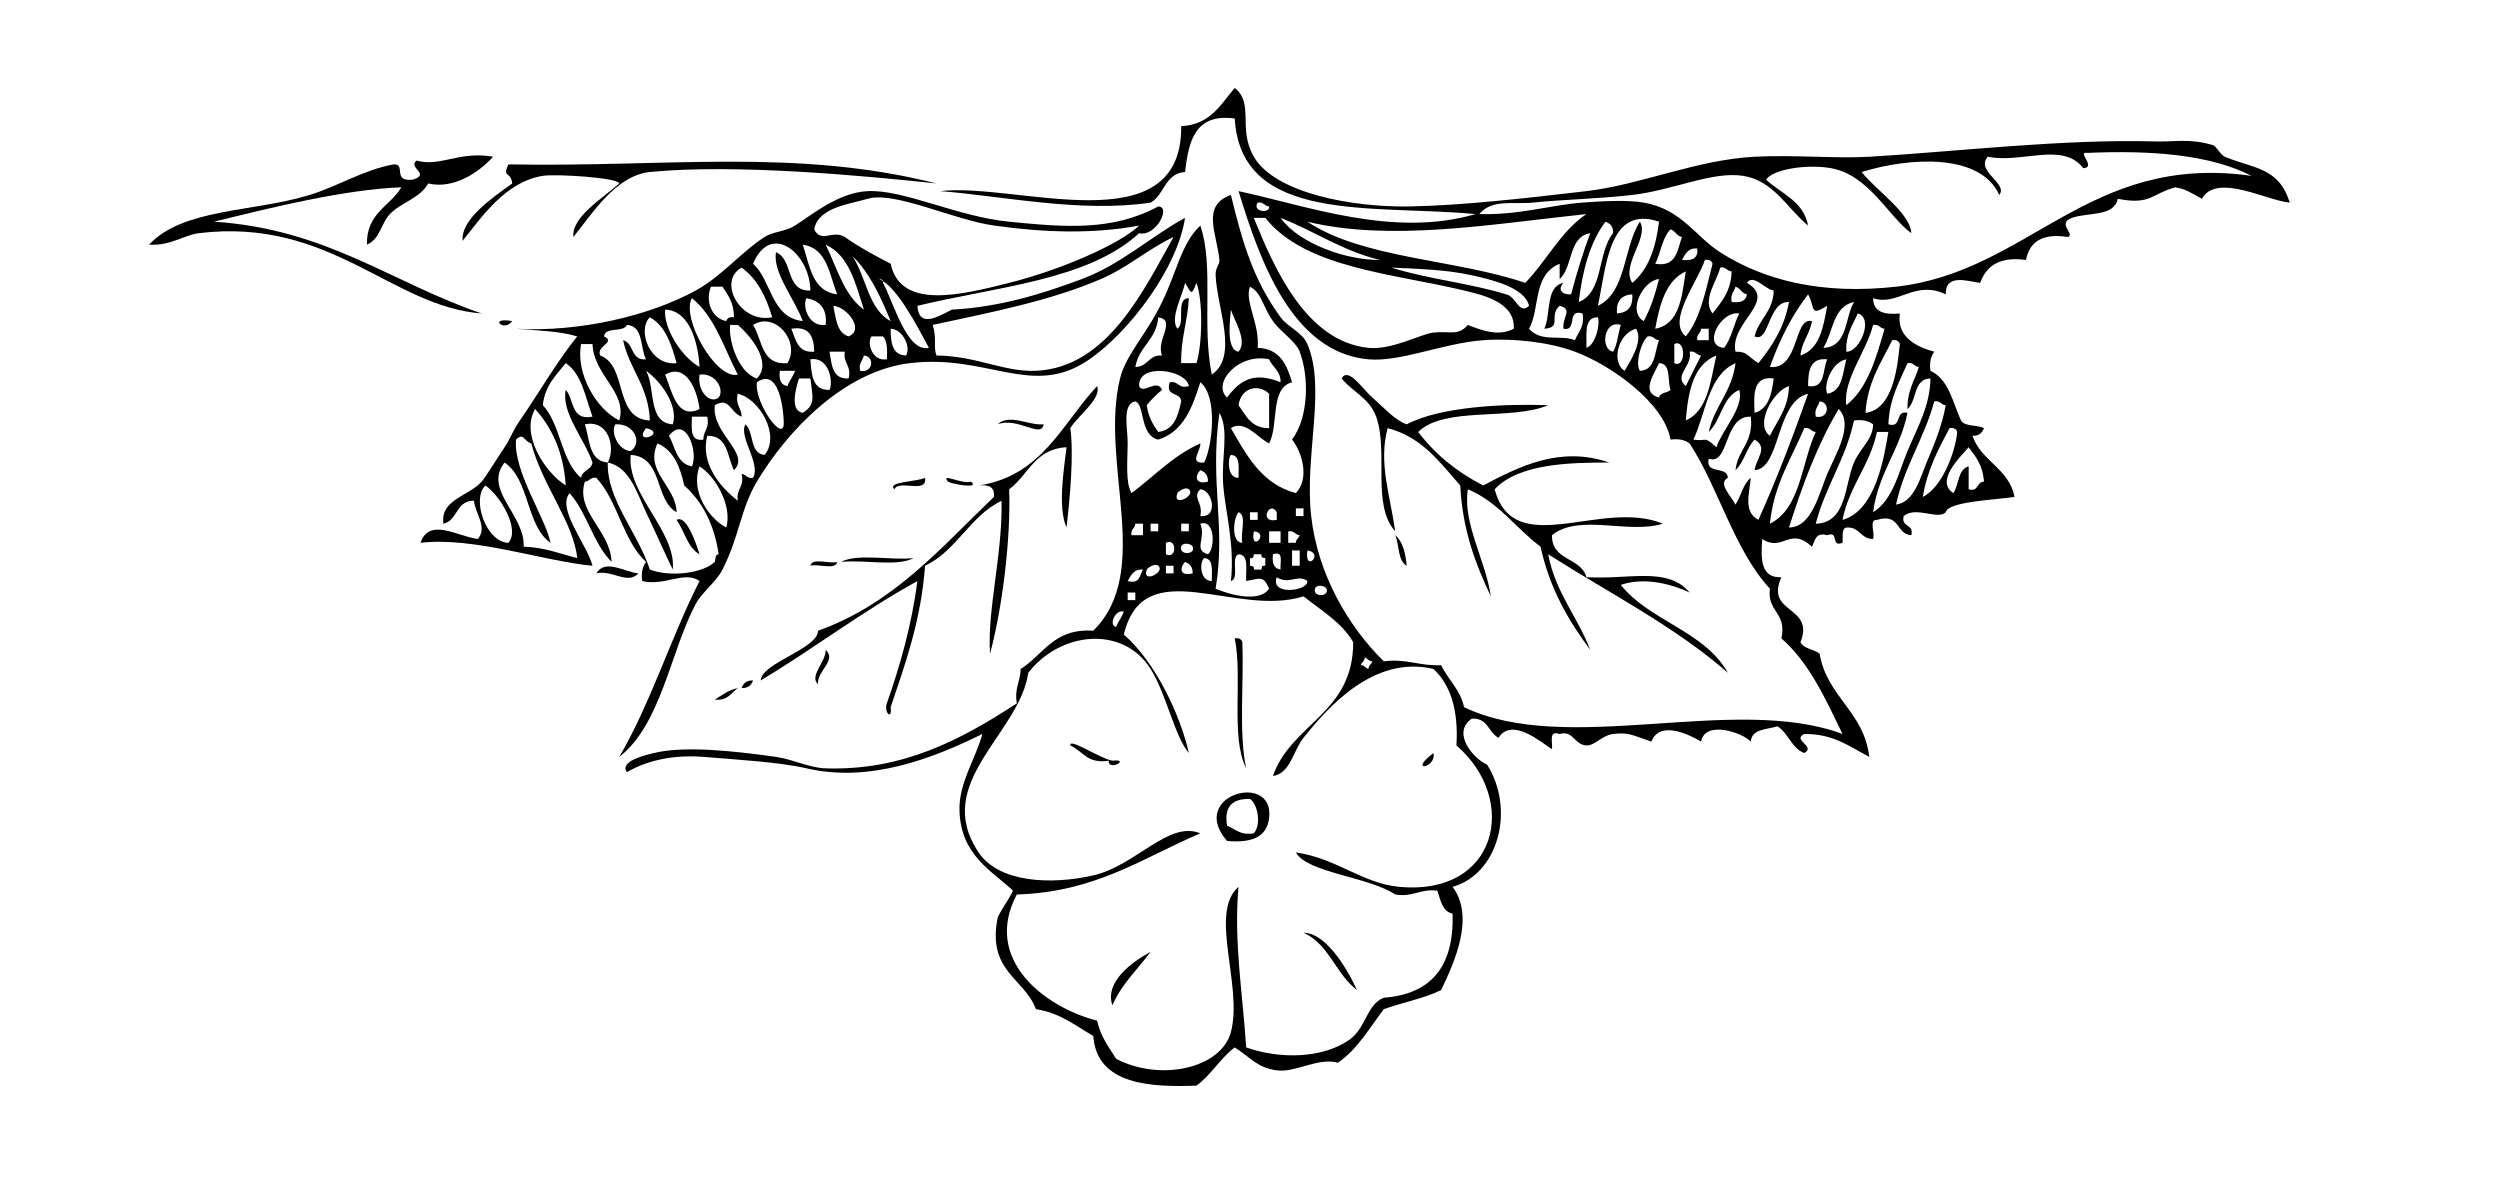
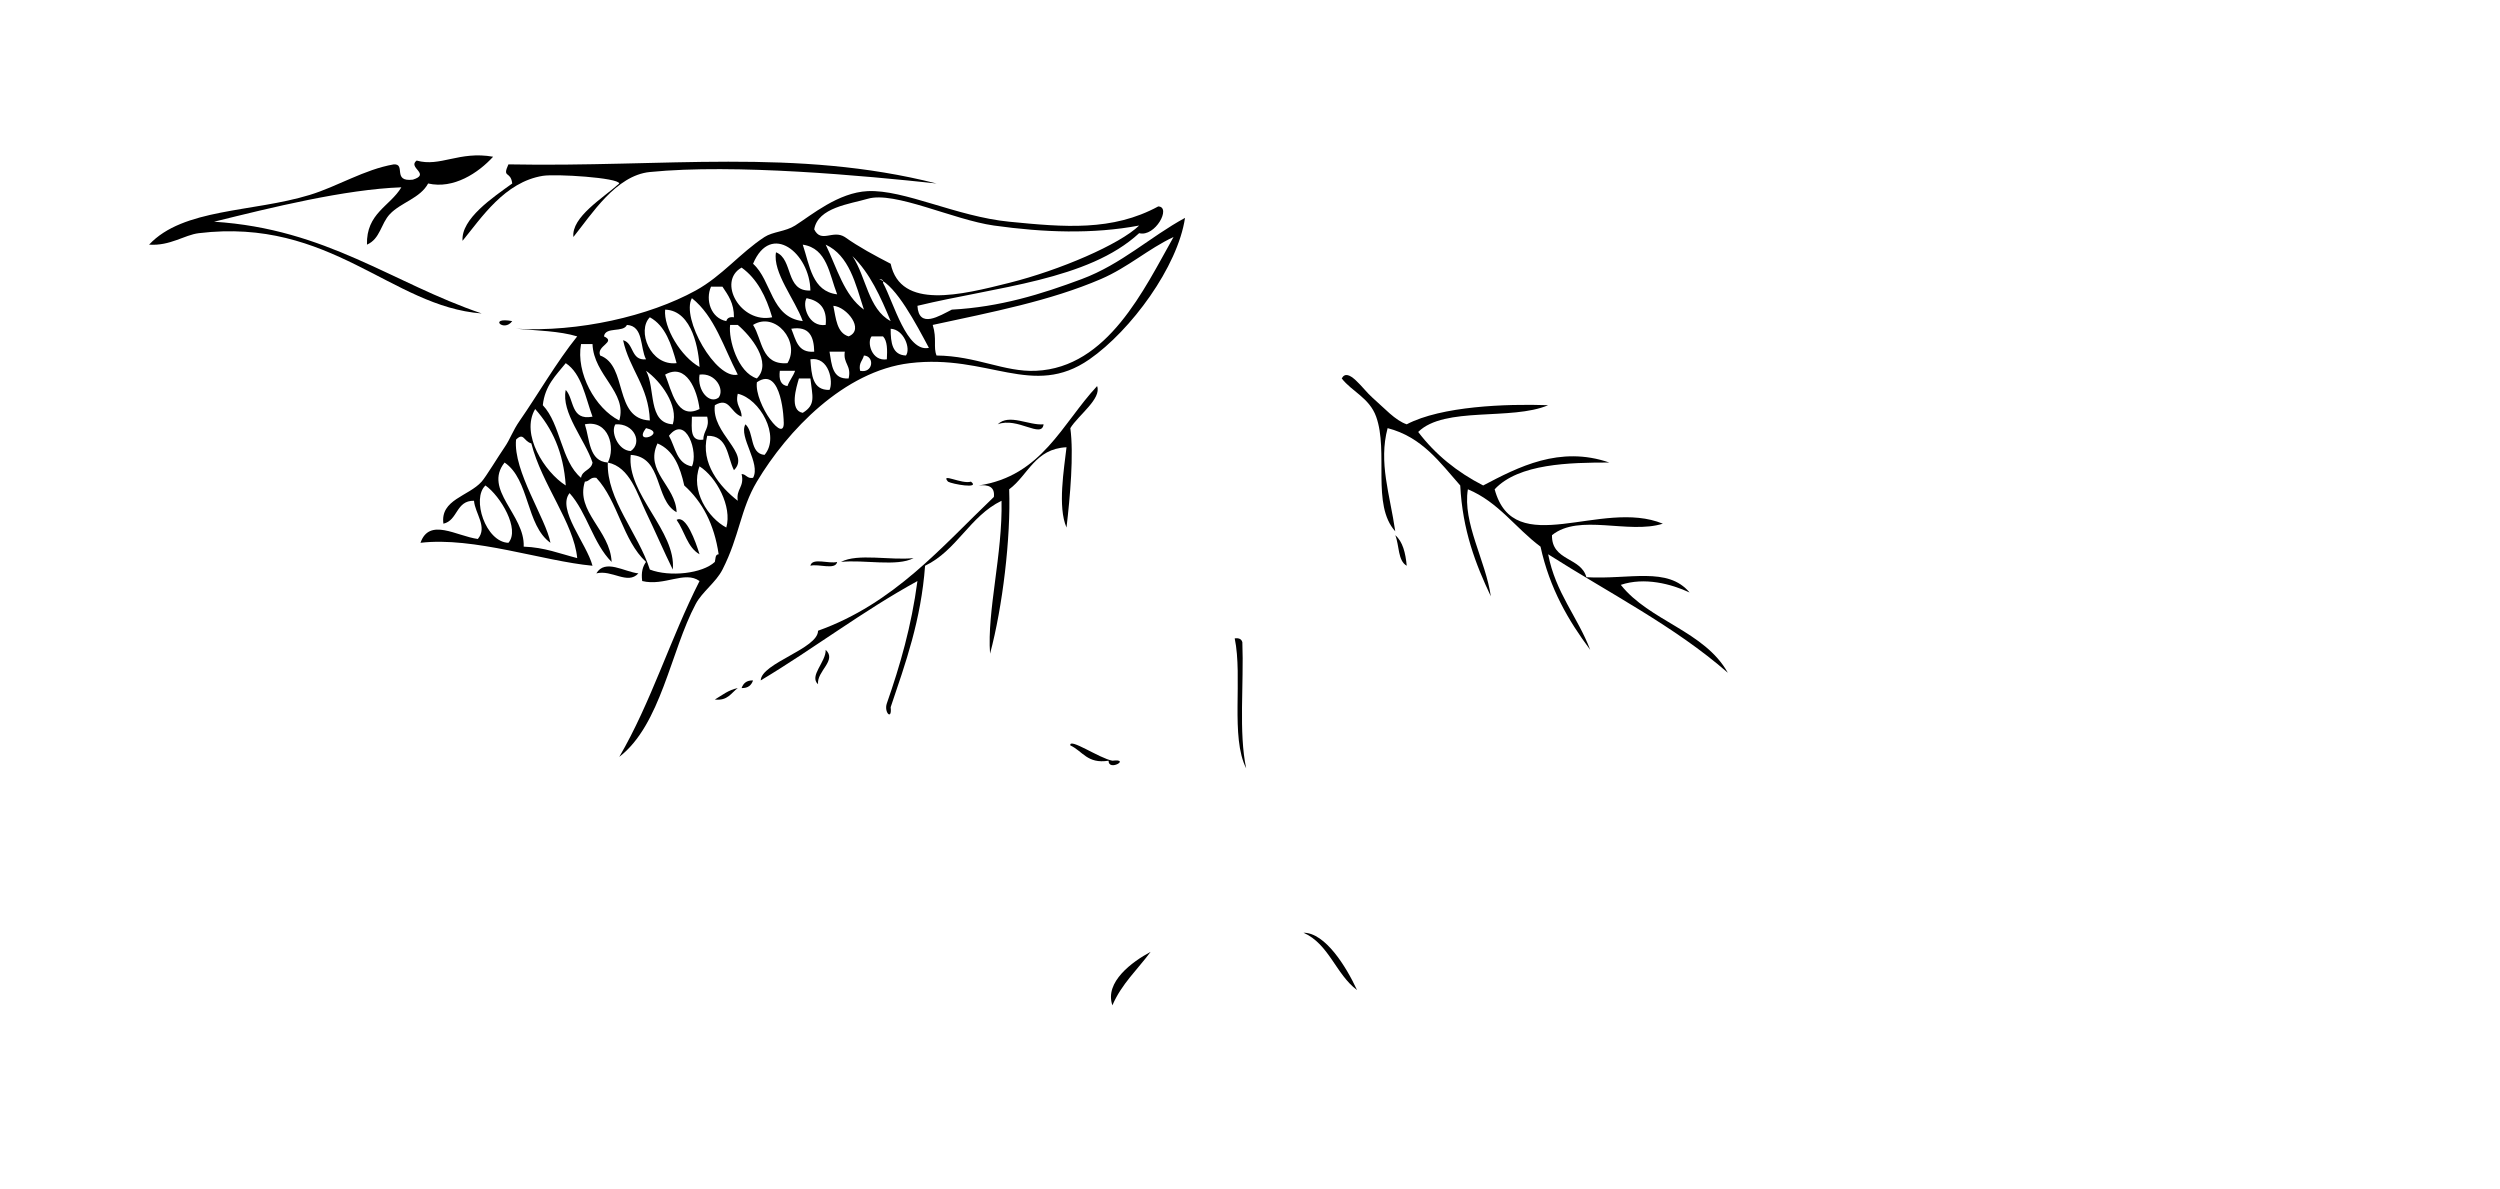
<svg xmlns="http://www.w3.org/2000/svg" version="1.1" id="Layer_1" x="0px" y="0px" width="654px" height="311px" viewBox="0 0 654 311" enable-background="new 0 0 654 311" xml:space="preserve">
  <g>
    <g>
      <path fill-rule="evenodd" clip-rule="evenodd" d="M134,84C131.804,87.055,127.595,82.846,134,84L134,84z" />
      <path fill-rule="evenodd" clip-rule="evenodd" d="M220,147c4.35-2.317,12.988-0.346,19-1C234.65,148.317,226.012,146.346,220,147z    " />
      <path fill-rule="evenodd" clip-rule="evenodd" d="M212,148c0.431-2.236,4.928-0.405,7-1C218.569,149.236,214.072,147.405,212,148z    " />
      <path fill-rule="evenodd" clip-rule="evenodd" d="M167,150c-2.823,3.08-6.902-1.041-11,0C158.291,146.134,163.264,149.576,167,150    z" />
      <path fill-rule="evenodd" clip-rule="evenodd" d="M323,167c1.163-0.163,1.779,0.221,2,1c0.418,10.915-0.987,23.653,1,33    C321.842,192.825,325.13,177.204,323,167z" />
      <path fill-rule="evenodd" clip-rule="evenodd" d="M197,178c-0.437,1.23-1.28,2.054-3,2C194.437,178.77,195.28,177.946,197,178z" />
-       <path fill-rule="evenodd" clip-rule="evenodd" d="M321,220c-10.427-12.021,12.498-18.323,11-6    C331.472,218.347,328.431,220.64,321,220z M321,216c2.162,0.838,3.411,2.589,7,2c2.019-2.313,1.021-7.671-1-9    C322.572,208.905,320.13,210.797,321,216z" />
      <path fill-rule="evenodd" clip-rule="evenodd" d="M301,249c-3.397,4.603-7.605,8.395-10,14    C288.893,256.873,296.223,251.57,301,249z" />
-       <path fill-rule="evenodd" clip-rule="evenodd" d="M323,274c-3.802,2.865-6.153,7.18-10,10c-11.535,0.415-26.108,0-27-13    c-4.676-2.657-8.622-6.045-15-7c-3.087-8.247-12.838-9.829-10-24c1.161-2.506,2.839-4.494,4-7c-5.63-5.325-13.662-9.231-14-21    c-0.205-7.145,4.183-13.412,6-20c-12.855,6.361-29.439,12.846-46,9c-7.008-1.628-18.285-2.285-27-3    c-7.375-0.605-14.513,0.767-20,4c-2.146-2.932,5.371-4.604,7-5c8.117-1.972,21.101-0.538,32,1c4.497,0.635,8.575,2.86,13,3    c20.021,0.633,35.111-7.296,50-17c-0.688-4.021,0.958-5.708,1-9c5.977-3.69,8.61-10.724,19-10c15.763-15.59,1.593-43.856,7-66    c1.395-5.714,6.357-11.111,10-18c4.865-9.199,5.679-16.958,11-22c3.639,10.627,0.324,25.771,3,39c7.039-4.821,1.384-17.328,1-26    c-0.09-2.04,1.122-2.754,1-4c-0.68-6.947-4.837-14.22,3-17c3.103,12.748,5.937,22.297,13,32c1.876,2.577,5.664,3.879,7,7    c4.993,11.663-0.793,29.033,1,45c1.714,15.269,9.728,28.896,19,38c6.107-0.773,9.356,1.31,15,1c1.813,3.854,5.01,6.323,6,11    c27.047,12.951,70.527-3.556,99,7c-4.479-9.188-8.686-18.647-16-25c1.51-6.843-3.792-6.875-3-13c-9.431-10.236-13.243-26.09-21-38    c-1.16-0.839-2.681-1.319-5-1c-1.666-9.645-15.654-19.537-25-23c-6.807-2.522-16.103-3.574-24-3c-10.466,0.761-21.608,5.741-30,5    c-20.024-1.768-28.456-25.896-34-44c17.938,3.815,40.456,12.297,62,6c-26.789-2.544-61.379,2.712-63-25    c-10.415-1.415-12.066,5.934-13,14c-5.31,0.356-5.343,5.991-9,8c-18.274,2.74-38.849-1.747-55-3c19.628-2.381,63.277,14.385,63-17    c7.633-0.367,10.318-5.682,14-10c5.174,4.117,0.712,10.606,5,18c5.54,9.552,25.801,13.302,41,13c13.613-0.271,29.705-2.096,46-4    c14.22-1.661,28.817-8.221,44-9c10.593-0.543,20.997,0.521,30,0c22.439-1.3,50.716-4.708,75-4c4.837,0.141,9.01-0.868,15,1    c0.705,0.22,1.97,2.572,3,3c7.504,3.115,14.153,2.726,17,12c-6.193-0.563-19.099-7.844-23-1c-3.21-1.772-4.369-2.617-7-3    c-6.344,1.786-6.406,4.688-15,3c-0.932,4.735-7.828,3.505-12,5c-4.024,1.497,0.895,4.173-1,5c-6.733-1.066-10.088,1.245-11,6    c-6.957-0.958-10.402,1.597-12,6c-3.486-0.502-9.155-2.434-9,3c-8.069-3.903-12.638,3.195-19,1c0.032,3.634,2.94,4.393,7,4    c-0.819,5.53,3.28,8.461,9,10c-0.839,1.161-1.319,2.681-1,5c4.807,2.193,5.789,8.211,8,13c1.011,1.656,4.247,1.086,6,2    c-0.437,1.23-1.279,2.054-3,2c2.274,6.726,9.539,8.461,11,16c-5.858,0.825-17.404,1.239-18,4c-2.054,2.097-7.82-1.683-11,1    c-0.745,3.078,2.745,1.922,2,5c-4.116-0.217-2.79-5.877-9-4c-2.169-0.168-0.453,3.547-1,5c-3.336,0.003-3.414-3.253-7-3    c-1.357,0.31-0.83,2.504-1,4c-3.235,1.236-0.765-3.236-4-2c-3.206-0.873-3.128,1.539-4,3c-5.905-5.407-7.565,1.545-13-2    c-0.449,5.45-0.275,10.275,5,10c-4.368,9.71,8.865,7.354,5,17c0.91,1.757,3.504,1.829,5,3c1.956,11.377,11.596,15.071,13,27    c-5.04-2.627-9.274-6.059-17-6c-3.363,1.614,3.144,3.166,0,5c-3.353-1.314-4.154-5.179-7-7c-2.791,0.875-6.733,0.6-7,4    c-2.086-2.31-11.957-5.732-13,0c-3.257-1.949-10.833-5.592-13,0c-4.666-1.522-5.845-2.53-10-2c-2.958,0.378-4.828,3.117-7,3    c-3.238-0.175-3.315-3.986-7-3c-3.008-1.008-1.772,2.228-2,4c-2.827-1.781-10.46-8.496-14-3c-2.65-1.35-2.729-5.271-7-5    c-5.435,3.775,0.652,10.633,4,12c7.434,11.7,2.996,28.627-9,32c5.891,7.885,0.472,19.734-3,27c-4.462,2.204-10.105,3.228-15,5    c-3.762,4.905-6.85,10.483-12,14c-5.28-1.428-11.079,2.667-16,2C328.859,279.303,327.244,276.71,323,274z M354,168    c-3.06-5.274-8.379-8.287-13-12c-17.776,5.672-41.802-11.808-47,10c8.223,7.115,14.841,21.153,17,31    c-3.797-4.553-5.846-15.398-10-22c-7.232-11.495-23.66-9.793-32,1c-2.33,16.068-25.258,28.746-13,47    c5.286,7.871,18.804,8.556,30,6c11.16-2.547,19.724-14.443,28-11c-14.979,6.354-27.283,15.384-48,16    c-8.98,16.886,7.168,29.479,21,33c0.898,4.102,3.059,6.941,5,10c11.698,6.059,27.504,2.414,30-7c3.213-12.119-5.865-31.261,2-38    c-1.319,14.043,1.139,28.335,2,42c8.934,3.181,20.104,2.854,27-2c4.396-3.094,4.473-9.209,9-11c12.423-0.91,18.438-8.229,18-22    c-2.762-0.571-3.118-3.548-4-6c-4.563-0.563-6.228,1.772-11,1c-7-4.674-23-5.657-26-11c10.666,1.521,17.363,8.087,27,9    c25.835,2.449,31.429-22.794,15-37c0.562-9.229-1.516-15.818-6-20c-15.577-3.672-27.533,9.93-34,18c-2.771,3.457-3.382,9.292-8,10    C337.836,189.169,354.018,186.685,354,168z M456,46c-8.081-1.255-18.359,3.773-29,5c-8.804,1.015-17.959,1.174-26,2    c-4.917,0.505-10.76-1.004-14,3c10.319,0.316,18.773-2.393,27-3c4.609-0.34,11.521-0.783,16,0c9.902,1.731,13.442,8.801,20,13    c11.432,7.32,26.551,11.176,46,9c34.855-3.899,50.224-35.02,93-29c-10.817-5.516-25.926-6.741-43-6c-2.807-0.428,2.507,3.728-1,4    c-5.446-7.039-16.068-1.151-25-3c-3.297,3.847,5.449,7,3,10c-4.825-10.829-23-9.992-36-6c4.005,5.006,12.658,10.661,13,16    c-5.938-4.271-11.024-15.185-21-17c-5.856-1.065-15.013,0.1-17,3c3.972,3.695,9.773,5.56,11,12    C467.657,54.702,464.041,47.249,456,46z M332,54c-1.278-0.055-1.385-1.282-3-1C327.445,55.461,332.396,55.94,332,54z M399,74    c5.598-5.735,9.233-13.434,16-18c-25.746,2.745-51.194,7.228-73,2C356.635,67.699,380.866,67.8,399,74z M358,91    c6.139,0.622,13.864-3.701,17-4c4.765-0.454,6.373,0.934,9-2c3.412,1.355,7.936,3.141,12,1c0.417-7.05-8.339-8.872-13-10    c-18.477-4.472-41.494-5.809-52-19c-1,0-2,0-3,0C333.332,70.195,341.694,89.349,358,91z M361,68c-9.948-2.386-17.104-7.563-26-11    C339.851,63.823,352.52,68.139,361,68z M418,80c7.514-3.486,6.648-15.352,11-22c2.51,4.181-5.063,11.344-2,16    c4.222-3.445,6.161-9.172,7-16C420.703,53.472,420.217,70.142,418,80z M413,79c6.523-2.477,4.866-13.133,9-18    c0.054-1.72-0.77-2.563-2-3C415.979,63.312,413.982,70.649,413,79z M433,69c5.612,0.945,5.758-3.576,7-7    c-1.427-0.239-1.687-1.646-3-2C434.82,62.154,434.487,66.154,433,69z M408,73c0-1.333,0-2.667,0-4c-7.15,2.993-5.021,11.603-8,17    c3.188,3.684,8.355,1.465,12,3c0.838-2.162,2.589-3.411,2-7c-4.31-1.31-1.239,4.761-5,4c-0.392-3.049,2.629-5.091-1-6    c-2.968,2.576,0.785,5.658-4,6c1.774-3.893,0.262-11.071,5-12c-1.434,1.464-0.767,3.169,2,3c1.458-5.542,3.109-10.89,5-16    C410.248,61.915,411.536,69.87,408,73z M440,68c2.615,0.282,4.302-0.365,4-3C441.497,64.831,440.869,66.536,440,68z M441,88    c3.894-4.773,5.223-12.11,7-19c-0.221-0.779-0.837-1.163-2-1C444.15,73.746,435.95,83.935,441,88z M394,77    c2.632,0.492,3.368,5.514,6,3c-1.072-4.728-9.494-6.771-15-8c-7.054-1.574-15.789-1.724-21-2    C373.351,72.983,384.588,74.079,394,77z M448,82c2.341-2.993,4.847-5.82,5-11c-1.278-0.055-1.385-1.282-3-1    C449.281,73.319,445.179,78.461,448,82z M433,86c6.465-1.202,6.946-8.387,8-15C435.766,73.433,434.213,79.546,433,86z M430,84    c1.771-3.229,2.999-7.001,4-11C429.868,73.314,425.582,81.481,430,84z M463,96c7.792,0.776,6.14-13.173,11-12    c-0.533,3.467-2.676,5.325-3,9c5.03-1.637,5.97-7.363,7-13c-4.704,2.848-3.017,0.692-5-3C468.784,82.451,465.535,88.868,463,96z     M468,79c-5.559-0.201-5.104,10.863-9,9c1.089-4.578,4.889-6.445,5-12c-2.188-0.224-5.383-4.511-7-2    c8.156,4.785-4.558,10.283-3,18c3.182-0.077,2.998,1.153,6,3C463.561,90.561,466.766,85.766,468,79z M308,86    c2.205-1.462-0.587-7.92,3-8c-0.296,6.038-2.136,10.531-2,17c1.333,0,2.667,0,4,0c1.53-4.822,1.761-16.214,0-21    c-1.447,3.728-1.333,2.529-3,0C309.356,77.394,305.958,83.241,308,86z M329,91c5.798,0.202,7.624,4.376,9,9    c-5.841,1.493-3.422,11.245-6,16c-2.968-1.446-6.417-6.343-10-4c4.154,7.179,8.048,14.619,17,17c3.688-3.864,1.588-10.8-1-14    c4.353-5.834,4.511-16.372,2-23c-1.024-2.703-5.059-5.226-7-8c-2.819-4.029-2.893-7.373-6-9C325.501,78.878,329.604,84.787,329,91    z M453,79c2.279,0.279,3.759-0.241,4-2c-1.428-0.239-1.687-1.646-3-2C453.686,76.352,452.576,76.91,453,79z M423,82    c2.813-0.187,4.261-1.74,4-5C424.188,77.187,422.739,78.74,423,82z M477,91c6.402-0.264,5.55-7.783,8-12    C479.486,80.153,479.551,86.884,477,91z M324,92c2.445-2.836-1.126-8.164-2-11C322.052,81.926,320.345,91.524,324,92z M451,91    c1.953-2.381,2.521-6.146,4-9C450.242,81.189,445.138,90.475,451,91z M483,92c3.561,0.155,7.256-8.852,3-10    C484.683,85.016,482.77,87.437,483,92z M297,96c3.336,0.003,3.414-3.253,7-3c-1.704-4.023,3.908-9.181-1-10    C302.554,88.887,297.93,90.597,297,96z M415,91c2.662-0.933,3.633-6.867,3-8C414.277,82.944,415.116,87.449,415,91z M425,97    c1.65-2.763,4.914-7.846,3-11C423.115,87.294,421.494,94.916,425,97z M424,85c-4.519-1.428-5.42,6.498-2,7    C423.108,90.108,423.275,87.276,424,85z M483,106c5.569-4.431,7.771-12.229,10-20c-1.278-0.055-1.385-1.282-3-1    C488.224,92.02,482.027,99.518,483,106z M444,89c1,0,2,0,3,0c0-1,0-2,0-3c-0.667,0-1.333,0-2,0    C444.945,87.278,443.718,87.385,444,89z M429,97c4.177-0.156,3.754-4.913,5-8c-1.278-0.055-1.385-1.282-3-1    C429.168,89.764,427.736,95.236,429,97z M488,108c7.604-0.867,8.476-13.336,9-18c-0.221-0.779-0.837-1.163-2-1    C492.147,94.814,488.549,99.882,488,108z M438,95c3.073,1.53,3.073-6.53,0-5C438,91.667,438,93.333,438,95z M441,101    c1.315-2.685,2.685-5.315,4-8c-1.278-0.055-1.385-1.282-3-1C442.912,95.646,437.657,98.234,441,101z M454,95    c-7.156,3.177-7.701,12.966-11,20c3.547,0.595,2.627-1.153,6,2c1.712-4.835,7.27-10.438,6-15c-4.479,1.854-4.71,7.957-8,11    C448.511,106.178,453.111,102.444,454,95z M449,93c-5.991,2.342-7.372,9.295-8,17C446.778,107.445,447.451,99.784,449,93z     M321,104c3.585-4.91,7.362-6.688,14-4c0.045-3.044-2.111-3.889-3-6C324.061,92.214,316.938,100.261,321,104z M473,101    c4.675,0.675,3.717-4.283,5-7C473.524,93.525,472.996,96.996,473,101z M478,103c4.041-0.625,4.002-5.332,5-9    C479.233,94.647,476.933,100.692,478,103z M434,104c0.261-1.406,2.193-1.14,3-2c-0.865-2.468,0.256-6.922-3-7    C432.585,98.104,429.193,102.732,434,104z M494,111c3.729,1.063,1.583-3.75,5-3c-1.965,9.702-7.633,15.701-9,26    c5.229-3.219,6.717-10.547,9-16c2.447-5.845,5.961-11.917,6-19c-4.57,0.097-3.464,5.87-6,8c-0.099-4.766,1.863-7.47,3-11    c-1.278-0.055-1.385-1.282-3-1C496.894,99.894,494.253,104.253,494,111z M298,101c1.065,2.375,4.606-2.144,6,1    c-1.49,1.177-2.823,2.51-4,4c0.357,2.976,1.593,5.074,3,7c4.168-0.498,5.162-4.171,6-8c-0.086-2.58-4.281-1.052-3-5    c2.409-0.409,2.174,1.826,5,1C310.275,96.627,297.623,94.864,298,101z M463,114c1.965-4.035,4.83-7.169,5-13    C463.946,102.22,458.894,111.043,463,114z M464,99c-5.387-0.72-5.259,4.074-5,9C462.637,106.97,463.472,103.139,464,99z M303,115    c-4.938-1.117-3.438-9.185-6-10c-3.598,0.678-1.949,7.231-2,11c-0.068,5.014-0.557,10.394,1,13c5.94-4.393,10.844-9.822,18-13    c0.286,1.743-3.193,5.367,1,5c2.166-4.173,3.659-17.316-1-21C311.929,106.596,309.59,112.923,303,115z M324,106    c1.967,2.699,3.277,6.056,8,6c0-3,0-6,0-9C329.123,100.247,324.637,101.464,324,106z M458,109c-7.165-0.301-5.535,12.862-11,11    c-0.963,4.296,4.912,1.754,5,5c-2.697,1.449,0.786,4.603,2,7c1.479-2.188,1.95-5.383,4-7c-0.449,4.595-1.913,8.871,2,11    c4.75-10.583,8.997-21.67,13-33c-8.571,2.104-7.093,19.563-14,20c0.49-3.225,3.653-5.91,0-8c-2.142,2.191-2.749,5.918-5,8    C454.571,117.571,458.814,115.814,458,109z M475,109c3.41,0.753,3.9-3.82,1-4C475.686,106.352,474.576,106.91,475,109z M496,132    c4.827-0.61,6.425-7.315,8-11c1.966-4.599,4.172-10.057,5-15c-1.278-0.055-1.385-1.282-3-1    C503.387,114.72,498.199,121.866,496,132z M468,138c6.01-0.101,7.803-8.76,10-14c2.065-4.924,7.103-12.888,3-17    C475.502,116.168,471.521,126.855,468,138z M318,154c3.302,1.451,11.419,3.83,14,0c-1.464-3.246-1.915-2.835-6-2    c-0.171-2.829,0.86-6.86-2-7c-2.155,0.845,0.375,6.375-2,7c1.077-9.301-1.512-18.578-2-25c-0.565-7.44,1.64-14.414-1-19    C316.394,126.549,320.762,137.509,318,154z M475,137c8.219-0.221,7.516-10.261,10-16c1.668-3.853,4.981-6.051,5-10    c-1.161-0.839-2.681-1.319-5-1C482.828,120.162,477.536,127.203,475,137z M463,137c8.055-3.945,8.201-15.799,12-24    c-1.278-0.055-1.385-1.282-3-1C468.629,119.963,464.052,126.718,463,137z M503,130c5.407-2.741,8.658-12.474,9-17    c-0.221-0.779-0.837-1.163-2-1C507.105,117.439,504.189,122.856,503,130z M482,136c8.689-2.398,10.869-16.346,12-23c-1,0-2,0-3,0    C489.162,121.828,483.76,127.094,482,136z M511,129c1.504-2.163,1.113-6.22,4-7c0,2,0,4,0,6c2.729,0.729,2.013-1.987,4-2    c-0.226-4.108-2.118-6.549-4-9C512.822,119.538,506.152,125.813,511,129z M324,125c-0.015-2.651,0.555-5.888-2-6    C321.191,119.793,320.949,125.127,324,125z M316,126c0.054-1.72-0.77-2.563-2-3C312.569,124.461,312.53,126.873,316,126z M311,128    c-0.884-0.768-2.855,0.614-3,1C306.568,132.819,312.98,129.722,311,128z M314,135c4.942,0.506,3.087-6.978,0-7    C311.745,130.162,314.828,131.411,314,135z M334,136c0-0.667,0-1.333,0-2C332.155,130.678,329.124,137.001,334,136z M339,135    c0.667,0,1.333,0,2,0c0-0.667,0-1.333,0-2c-0.667,0-1.333,0-2,0C339,133.667,339,134.333,339,135z M325,142    c-0.609-2.391,1.255-7.255-1-8C322.656,135.462,321.956,141.92,325,142z M327,136c0.667,0,1.333,0,2,0c0-0.667,0-1.333,0-2    c-0.667,0-1.333,0-2,0C327,134.667,327,135.333,327,136z M296,140c1,0,2,0,3,0c0-1,0-2,0-3c-0.667,0-1.333,0-2,0    C296.945,138.278,295.718,138.385,296,140z M301,139c0.667,0,1.333,0,2,0c0-0.667,0-1.333,0-2c-0.667,0-1.333,0-2,0    C301,137.667,301,138.333,301,139z M309,139c0.667,0,1.333,0,2,0c0-0.667,0-1.333,0-2c-0.667,0-1.333,0-2,0    C309,137.667,309,138.333,309,139z M316,145c1.821-1.244,2.001-9.268-2-8C315.606,140.938,312.033,143.839,316,145z M328,139    C326.947,144.804,332.334,139.417,328,139L328,139z M332,142c1,0,2,0,3,0c0-1,0-2,0-3c-1,0-2,0-3,0C332,140,332,141,332,142z     M337,142c0.667,0,1.333,0,2,0c-0.003-1.003,0.81-1.19,1-2c-1.278-0.055-1.385-1.282-3-1C337,140,337,141,337,142z M305,145    c2.917,1.47,2.917-4.47,0-3C305,143,305,144,305,145z M312,143c-0.339-0.809-2.655-1.207-3,0    C308.338,145.317,312.907,145.163,312,143z M338,148c0.667,0,1.333,0,2,0c0-1.333,0-2.667,0-4c-0.667,0-1.333,0-2,0    C338,145.333,338,146.667,338,148z M342,144C341.196,150.054,346.584,144.667,342,144L342,144z M327,146c0,0.667,0,1.333,0,2    c0.61,0.057,1.184,0.149,1,1c0.667,0,1.333,0,2,0c0.057-0.61,0.149-1.184,1-1c0-0.667,0-1.333,0-2c-0.61-0.057-1.184-0.149-1-1    c-0.667,0-1.333,0-2,0C327.943,145.61,327.851,146.184,327,146z M335,149c-0.228-1.772,1.008-5.008-2-4    C332.721,147.279,333.241,148.759,335,149z M317,152c-0.015-2.651,0.555-5.888-2-6C313.614,147.37,314.045,152.03,317,152z     M312,150c0.054-1.72-0.77-2.563-2-3C308.569,148.461,308.53,150.873,312,150z M303,148c-0.884-0.768-2.855,0.614-3,1    C298.586,152.77,304.976,149.718,303,148z M305,150c0.667,0,1.333,0,2,0c0-0.667,0-1.333,0-2c-0.667,0-1.333,0-2,0    C305,148.667,305,149.333,305,150z M295,152c3.206,0.873,3.127-1.539,4-3C296.497,148.831,295.87,150.536,295,152z M342,152    c-2.421-1.909-4.857,1.09-8-1C332.17,155.921,342.283,154.635,342,152z M347,154c-0.339-0.809-2.655-1.207-3,0    C343.338,156.317,347.907,156.163,347,154z M295,157c0.667,0,1.333,0,2,0c0-0.667,0-1.333,0-2c-0.667,0-1.333,0-2,0    C295,155.667,295,156.333,295,157z M292,164c0.521-1.479,1.479-2.521,2-4C291.783,159.26,289.88,163.686,292,164z M356,174    c1.003-0.003,1.19,0.81,2,1c-0.003-1.003,0.81-1.19,1-2c-1.003,0.003-1.19-0.81-2-1C357.003,173.003,356.19,173.19,356,174z" />
      <path fill-rule="evenodd" clip-rule="evenodd" d="M103,43c3.299-0.194-0.493,4.645,5,4c4.788-1.492-1.478-3.158,1-5    c6.137,1.768,11.138-2.573,20-1c-3.871,4.246-10.357,8.532-17,7c-2.085,3.872-7.107,4.951-10,8c-2.395,2.523-2.505,6.461-6,8    c-0.221-8.221,6.004-9.996,9-15c-14.798,0.539-34.034,5.297-49,9c29.454,1.879,46.607,16.059,70,24    c-23.574-1.762-39.509-25.188-74-21c-3.769,0.458-7.493,3.382-13,3c8.92-9.549,27.066-8.439,42-13    C88.373,48.748,95.249,44.36,103,43z" />
      <path fill-rule="evenodd" clip-rule="evenodd" d="M162,48c-0.223-1.528-16.628-2.545-20-2c-9.983,1.613-16.079,10.998-21,17    c-0.422-5.771,7.963-11.359,13-15c-0.409-3.417-2.701-1.271-1-5c40.833,0.795,75.191-4.326,112,5c-18.891-2.035-52.786-5.212-75-3    c-8.879,0.884-15.244,11.088-20,17C149.451,56.768,157.775,51.788,162,48z" />
      <path fill-rule="evenodd" clip-rule="evenodd" d="M162,198c8.256-14.077,13.471-31.195,21-46c-3.842-2.796-9.204,1.429-15,0    c-0.319-2.319,0.161-3.839,1-5c-6.07-5.597-7.358-15.975-13-22c-1.615-0.282-1.722,0.945-3,1c-2.501,7.849,6.625,12.698,7,21    c-4.847-4.82-6.424-12.909-11-18c-3.383,4.232,4.456,13.171,6,19c-12.946-1.206-31.107-7.651-45-6c2.32-6.66,9.386-1.771,15-1    c2.63-3.13-0.735-6.669-1-10c-4.759-0.093-4.188,5.145-8,6c-0.887-6.313,6.571-7.158,10-11c1.12-1.254,4.425-6.721,6-9    c1.504-2.176,2.06-4.217,4-7c4.517-6.48,9.631-15.346,15-22c-4.603-1.397-10.471-1.529-16-2c16.294,0.93,34.775-3.273,47-10    c6.91-3.802,11.654-9.856,18-14c2.141-1.398,5.496-1.407,8-3c4.303-2.738,11.288-8.638,19-9c9.516-0.447,23.218,6.635,37,8    c14.458,1.432,26.984,2.523,39-4c3.5,0.124-0.789,8.092-5,7c-13.346,12.32-37.332,14.001-58,19c0.362,6.139,5.83,2.581,9,1    c12.597-0.675,23.443-4.055,34-8c10.408-3.89,17.834-11.021,27-16c-1.89,12.771-14.125,29.44-25,37    c-14.854,10.325-26.489-1.469-47,1c-17.175,2.067-32.013,17.611-40,31c-4.327,7.253-4.515,14.199-9,23    c-1.719,3.373-5.281,5.774-7,9C175.438,170.319,172.913,189.603,162,198z M271,97c18.813-0.839,28.302-21.363,36-35    c-6.627,3.094-11.855,7.926-19,11c-13.255,5.702-28.365,8.62-44,12c1.143,3.705,0.098,5.797,1,8    C255.482,93.109,262.677,97.371,271,97z M170,149c5.228,2,13.746,1.048,17-2c0.224-0.776,0.027-1.973,1-2    c-1.146-7.854-4.26-13.74-9-18c-1.092-4.908-2.782-9.218-7-11c-3.444,7.36,4.775,11.042,5,18c-5.816-3.184-3.507-14.492-12-15    c-1.129,10.215,11.962,19.972,11,30c-2.333-4.722-4.548-9.919-7-15c-2.267-4.697-4.185-11.829-10-13    C158.637,130.625,166.98,139.495,170,149z M183,122c-2.44,6.357,2.283,13.534,7,16C191.572,132.512,187.408,124.775,183,122z     M193,131c-0.489-3.156,1.802-3.531,1-7c1.278,0.055,1.385,1.282,3,1c2.1-3.765-3.85-10.76-2-14c2.325,2.009,1.019,7.648,5,8    c4.211-4.937-1.217-14.701-7-16c-0.723,3.056,1.022,3.644,1,6c-3.056-1.144-3.134-5.259-7-3c-0.948,7.402,9.472,12.565,5,17    c-1.789-3.544-1.539-9.128-7-9C183.199,121.175,188.268,127.33,193,131z M153,111c1.313,4.021,1.03,9.636,6,10    C161.071,117.134,159.29,109.712,153,111z M260,59c-10.587-1.489-26.008-9.069-33-7c-4.609,1.364-13.045,2.271-14,8    c1.822,3.722,4.858,0.014,8,2c3.696,2.637,7.832,4.835,12,7c2.603,12.174,18.531,8.121,31,5c13.268-3.321,28.965-10.092,34-15    C285.914,61.277,273.095,60.842,260,59z M197,69c4.935,4.399,4.622,14.045,13,15c-2.029-5.651-7.924-12.725-7-18    c4.572,1.761,2.357,10.31,9,10C211.859,66.281,201.669,57.876,197,69z M219,77c-2.065-5.269-2.612-12.055-9-13    C211.84,69.493,212.459,76.208,219,77z M226,81c-2.203-6.797-3.834-14.166-10-17C218.948,70.052,220.77,77.23,226,81z M233,84    c-2.643-6.357-5.427-12.573-10-17C226.606,72.394,227.115,80.885,233,84z M202,83c-1.58-5.42-3.923-10.077-8-13    C187.551,73.632,193.734,84.739,202,83z M231,74c2.813,5.206,6.223,18.27,12,17c-3.368-6.308-8.517-16.137-13-18    C230.61,73.057,231.184,73.149,231,74z M190,84c0.221-0.779,0.837-1.163,2-1c0.039-3.705-1.536-5.797-3-8c-1,0-2,0-3,0    C184.466,78.457,185.987,83.245,190,84z M193,98c-3.649-7.018-6.046-15.288-12-20C178.096,83.166,187.292,99.422,193,98z M216,85    c0.429-4.429-1.667-6.333-5-7C209.793,79.937,211.503,85.64,216,85z M222,88c4.297-1.776-0.523-7.776-4-8    C218.679,83.321,218.913,87.087,222,88z M183,96c-0.194-4.038-1.723-14.773-9-15C173.537,85.695,178.162,93.334,183,96z M177,95    c-1.38-4.953-2.908-9.759-7-12C166.553,86.442,170.048,95.783,177,95z M197,85c2.473,3.86,2.089,10.578,9,10    C209.448,89.379,202.807,81.366,197,85z M158,88c3.305,1.5-2.078,2.445-1,5c7.326,2.674,3.435,16.565,13,17    c-0.328-9.005-5.34-13.327-7-21c2.923,0.744,1.935,5.398,6,5c-1.6-3.067-0.598-8.736-5-9C163.096,87.096,158.355,85.355,158,88z     M198,99c4.146-4.142-1.647-11.183-5-14c-0.667,0-1.333,0-2,0C190.517,88.776,193,97.453,198,99z M213,92    c-0.089-3.911-1.224-6.776-6-6C208.192,88.808,208.625,92.375,213,92z M237,93c1.322-1.823-0.57-6.834-4-7    C232.976,89.69,233.447,92.886,237,93z M232,94c0.132-2.465,0.151-4.818-1-6c-1,0-2,0-3,0C226.727,89.567,228.042,94.608,232,94z     M162,110c2.192-7.381-6.716-11.813-7-20c-1,0-2,0-3,0C150.62,97.537,155.714,106.837,162,110z M222,99    c0.802-3.469-1.489-3.844-1-7c-1.333,0-2.667,0-4,0C217.58,95.42,217.717,99.283,222,99z M225,97c3.41,0.753,3.9-3.82,1-4    C225.686,94.352,224.577,94.91,225,97z M217,102c1.047-2.025-0.074-8.796-5-8C212.279,98.054,212.533,102.134,217,102z M142,106    c4.698,4.969,4.741,14.592,10,19c0.294-2.039,2.706-1.961,3-4c-1.999-6.014-8.25-13.067-7-19c2.259,2.407,1.224,8.11,7,7    c-1.887-5.113-2.794-11.206-7-14C145.479,98.146,142.534,100.867,142,106z M176,111c1.555-4.847-3.15-11.303-7-14    C171.532,101.468,169.369,110.631,176,111z M174,98c1.757,4.267,3.065,11.96,9,9C182.388,102.002,179.525,94.855,174,98z M206,101    c0.521-1.479,1.479-2.521,2-4c-1.333,0-2.667,0-4,0C203.721,99.279,204.241,100.759,206,101z M188,104c1.617-2.117-0.845-6.56-5-6    C182.326,102.27,185.67,105.83,188,104z M198,100c-0.711,5.62,7.652,16.947,7,10C205.072,110.99,204.717,95.352,198,100z M210,108    c3.518-2.161,2.506-4.308,2-9c-1,0-2,0-3,0C208.337,101.27,206.415,107.385,210,108z M139,116c-2.039-0.558-1.961-3.009-4-1    c-0.788,8.229,7.853,20.73,9,27c-6.43-4.57-5.432-16.568-12-21c-5.664,7.12,5.356,13.646,5,22c5.479,0.188,9.482,1.852,14,3    C150.105,136.811,141.712,126.684,139,116z M148,127c-0.591-8.742-3.596-15.071-8-20C136.083,113.605,142.509,123.534,148,127z     M184,115c-0.022-2.356,1.723-2.944,1-6c-1.333,0-2.667,0-4,0C180.959,112.041,180.418,115.582,184,115z M165,118    c3.169-2.18,0.902-7.32-4-7C159.678,112.823,161.57,117.834,165,118z M169,112C165.379,116.723,174.854,113.331,169,112L169,112z     M175,114c1.68,2.987,2.017,7.316,6,8C182.767,118.461,179.483,108.313,175,114z M133,142c3.104-3.542-2.076-12.239-6-15    C123.304,130.373,127.042,141.805,133,142z" />
      <path fill-rule="evenodd" clip-rule="evenodd" d="M363,112c-2.412,9.042,0.59,17.262,2,27c-6.254-6.928-1.701-20.805-5-30    c-1.768-4.928-6.44-6.642-9-10c1.655-3.139,5.513,2.825,8,5c3.158,2.763,5.993,6,9,7c9.071-4.753,25.926-5.388,37-5    c-9.563,4.104-27.122,0.211-34,7c4.458,5.875,10.165,10.501,17,14c9.144-4.799,19.996-10.489,33-6    c-10.342,0.002-23.712,0.255-30,7c5.091,18.786,27.926,2.361,44,9c-9.023,2.817-21.886-2.741-29,3c-0.133,6.8,7.607,5.726,9,11    c11.303,0.645,21.276-2.828,27,4c-4.787-2.238-11.77-4.088-18-2c7.512,9.488,21.918,12.082,28,23    c-13.86-12.14-31.121-20.878-47-31c1.923,10.077,7.688,16.312,11,25c-5.701-7.632-10.61-16.056-13-27    c-6.511-4.823-10.992-11.675-19-15c-1.442,8.786,4.669,18.657,6,28c-3.961-8.372-7.406-17.261-8-29    C376.683,120.984,372.013,114.321,363,112z" />
      <path fill-rule="evenodd" clip-rule="evenodd" d="M287,101c1.249,3.282-4.974,7.668-7,11c0.931,6.85-0.06,17.955-1,26    c-2.354-5.38-0.644-15.292,0-21c-8.282,0.385-10.021,7.313-15,11c0.458,12.639-1.724,30.811-5,43c-0.822-11.162,3.312-26.017,3-40    c-8.304,4.029-11.668,12.998-20,17c-1.049,14.284-5.136,25.53-9,37c0.409,3.606-1.826,1.37-1-1c3.455-9.879,6.445-20.221,8-32    c-14.417,7.916-27.036,17.631-41,26c0.149-4.54,15.012-8.299,15-13c19.881-7.119,32.19-21.81,46-35c0.301-2.635-1.385-3.282-4-3    C272.554,124.555,277.834,110.834,287,101z" />
      <path fill-rule="evenodd" clip-rule="evenodd" d="M261,111c2.965-2.898,8.233,0.383,12,0C272.53,114.845,266.133,108.986,261,111z    " />
-       <path fill-rule="evenodd" clip-rule="evenodd" d="M242,125c0.659,4.326-7.006,0.327-8,3C231.77,126.026,239.97,126.027,242,125z" />
      <path fill-rule="evenodd" clip-rule="evenodd" d="M248,126c-2.095-2.459,3.575,0.739,6,0C256.571,127.983,249.049,126.637,248,126    z" />
      <path fill-rule="evenodd" clip-rule="evenodd" d="M177,136c2.456-1.411,4.969,5.664,6,9C179.794,143.206,179.08,138.92,177,136z" />
      <path fill-rule="evenodd" clip-rule="evenodd" d="M368,148c-2.364-1.302-1.928-5.405-3-8C366.97,141.696,367.683,144.65,368,148z" />
      <path fill-rule="evenodd" clip-rule="evenodd" d="M216,170c3.022,2.767-2.383,5.561-2,9C211.583,176.839,216.105,173.162,216,170z    " />
      <path fill-rule="evenodd" clip-rule="evenodd" d="M193,180c-1.733,1.267-2.62,3.38-6,3C188.891,181.891,190.505,180.506,193,180z" />
      <path fill-rule="evenodd" clip-rule="evenodd" d="M280,195c-0.395-2.15,7.61,3.393,11,4c4.94-0.598-1.04,2.931-1,0    C284.436,199.897,283.203,196.464,280,195z" />
-       <path fill-rule="evenodd" clip-rule="evenodd" d="M375,197C375.771,201.047,368.184,202.104,375,197L375,197z" />
      <path fill-rule="evenodd" clip-rule="evenodd" d="M341,244c5.677,0.004,11.152,8.838,14,15    C349.46,254.873,347.692,246.974,341,244z" />
    </g>
  </g>
</svg>